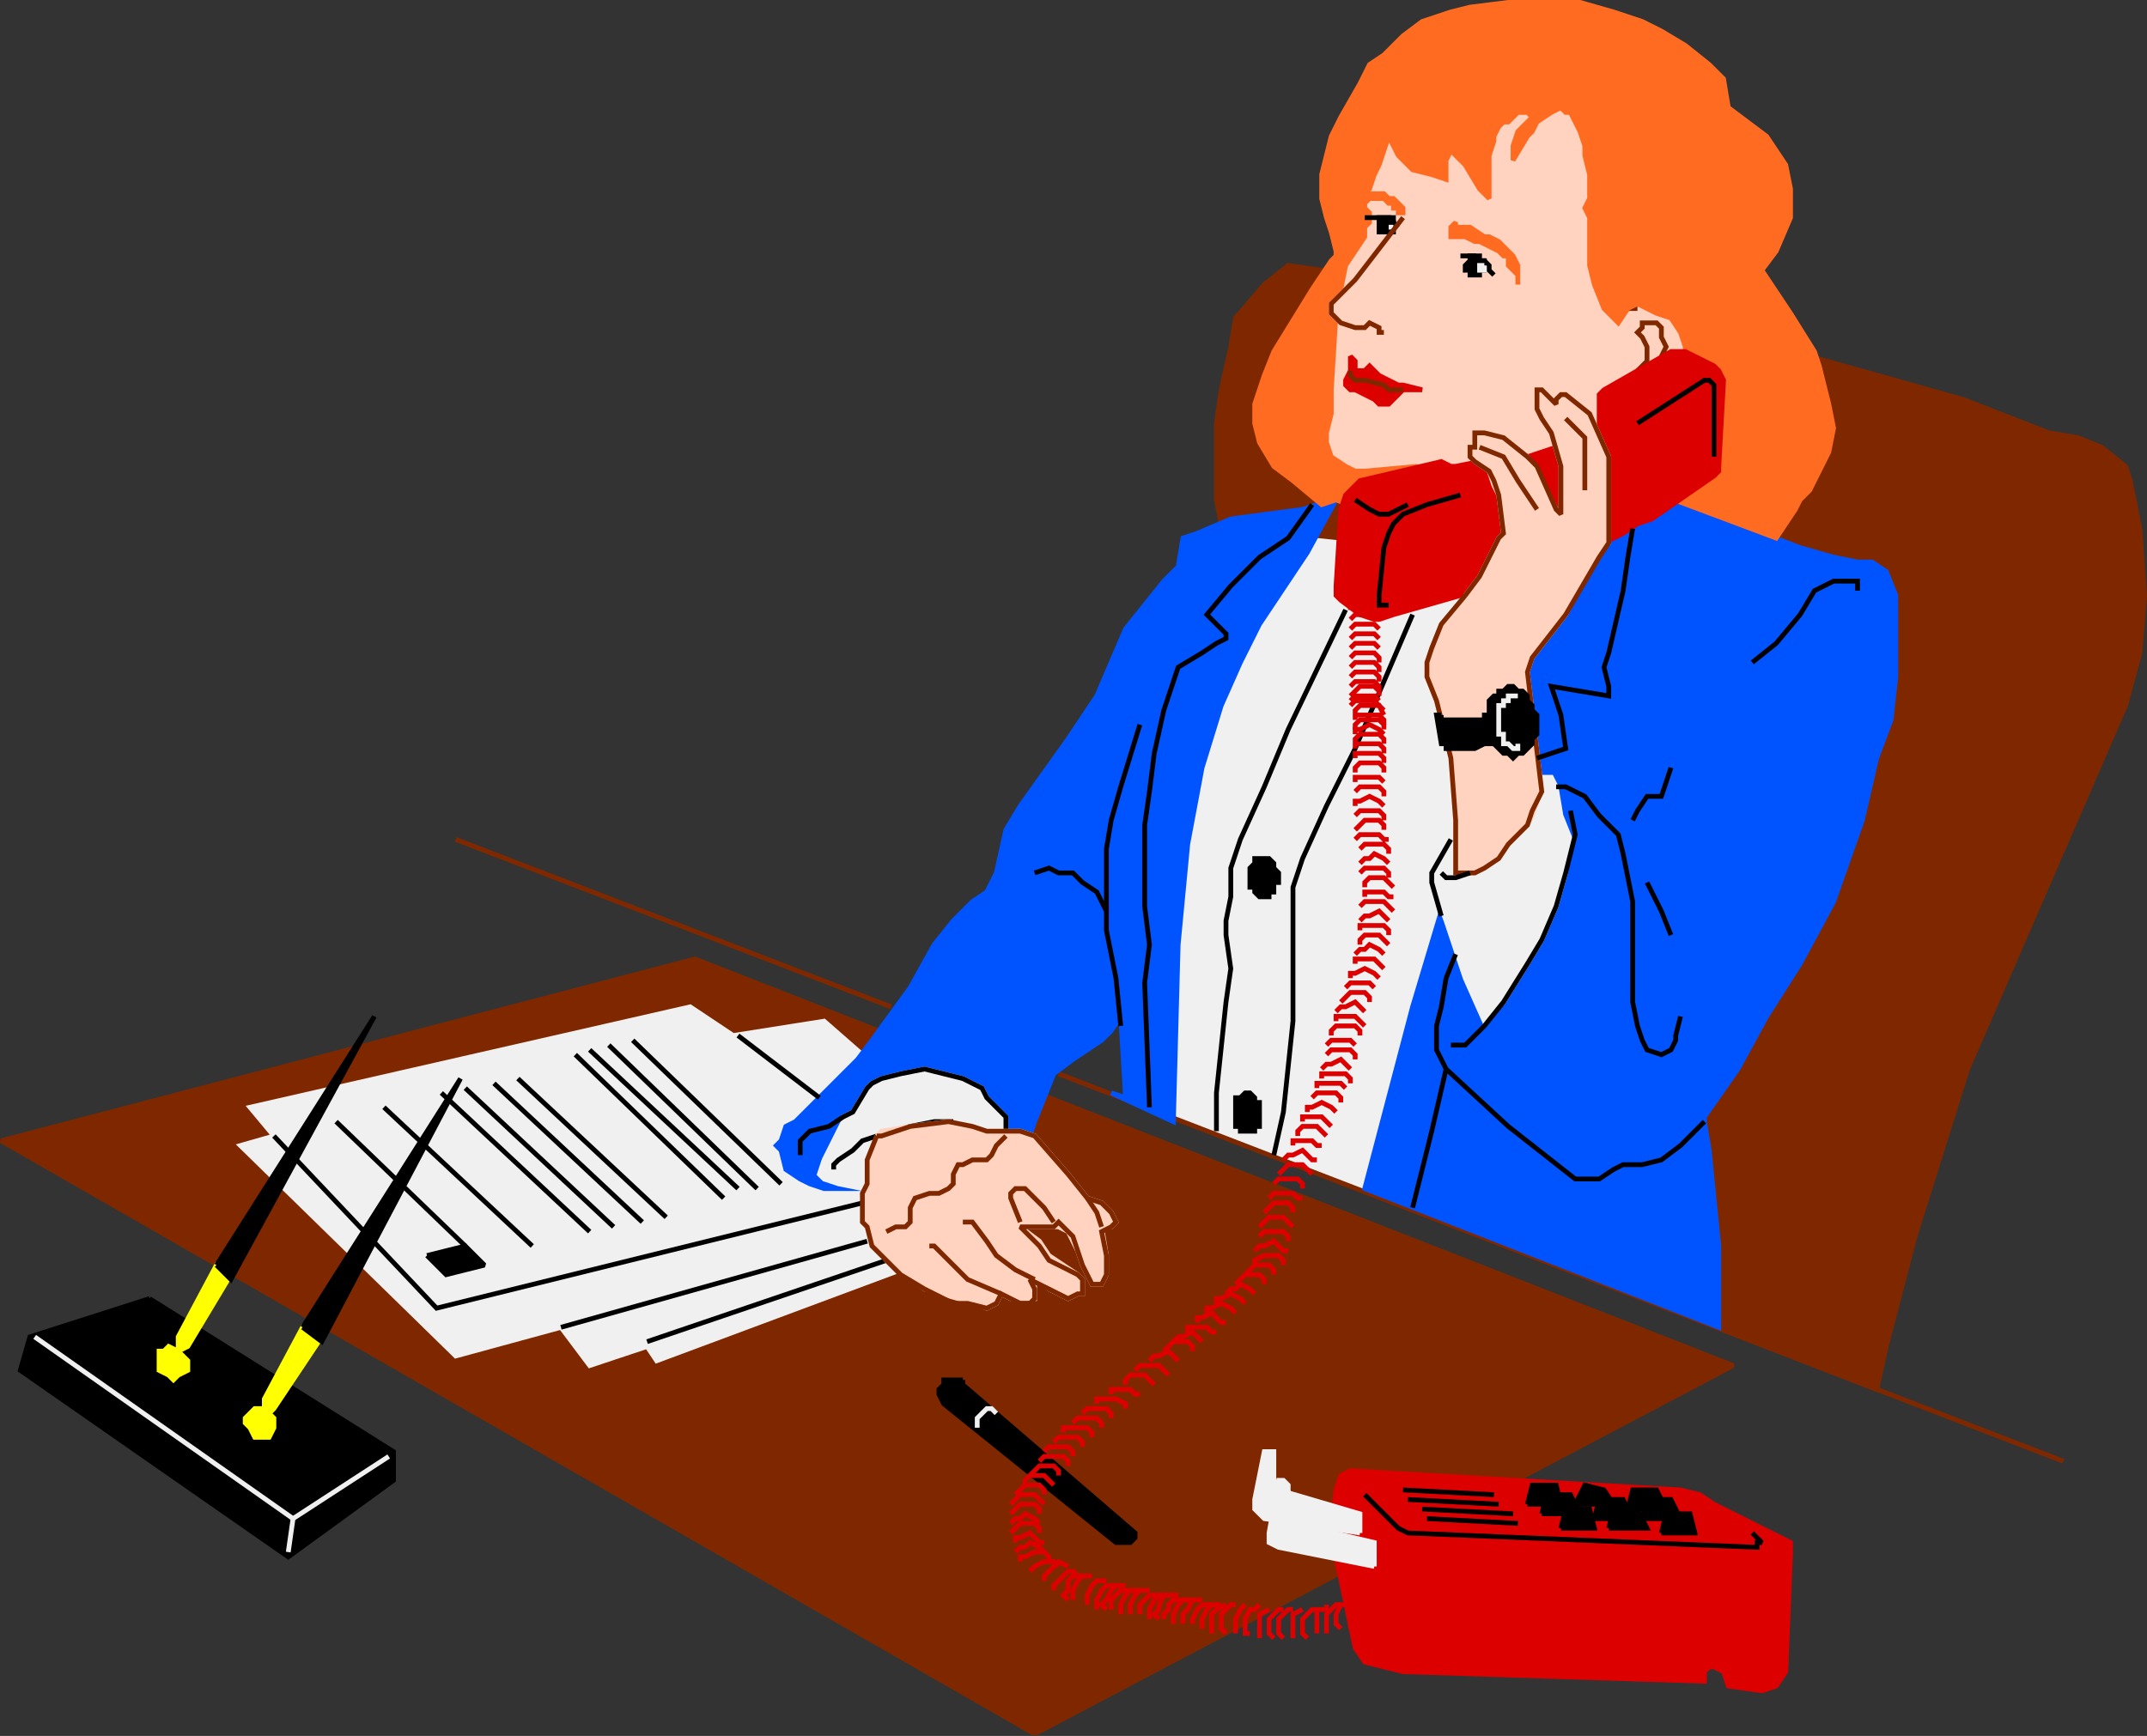
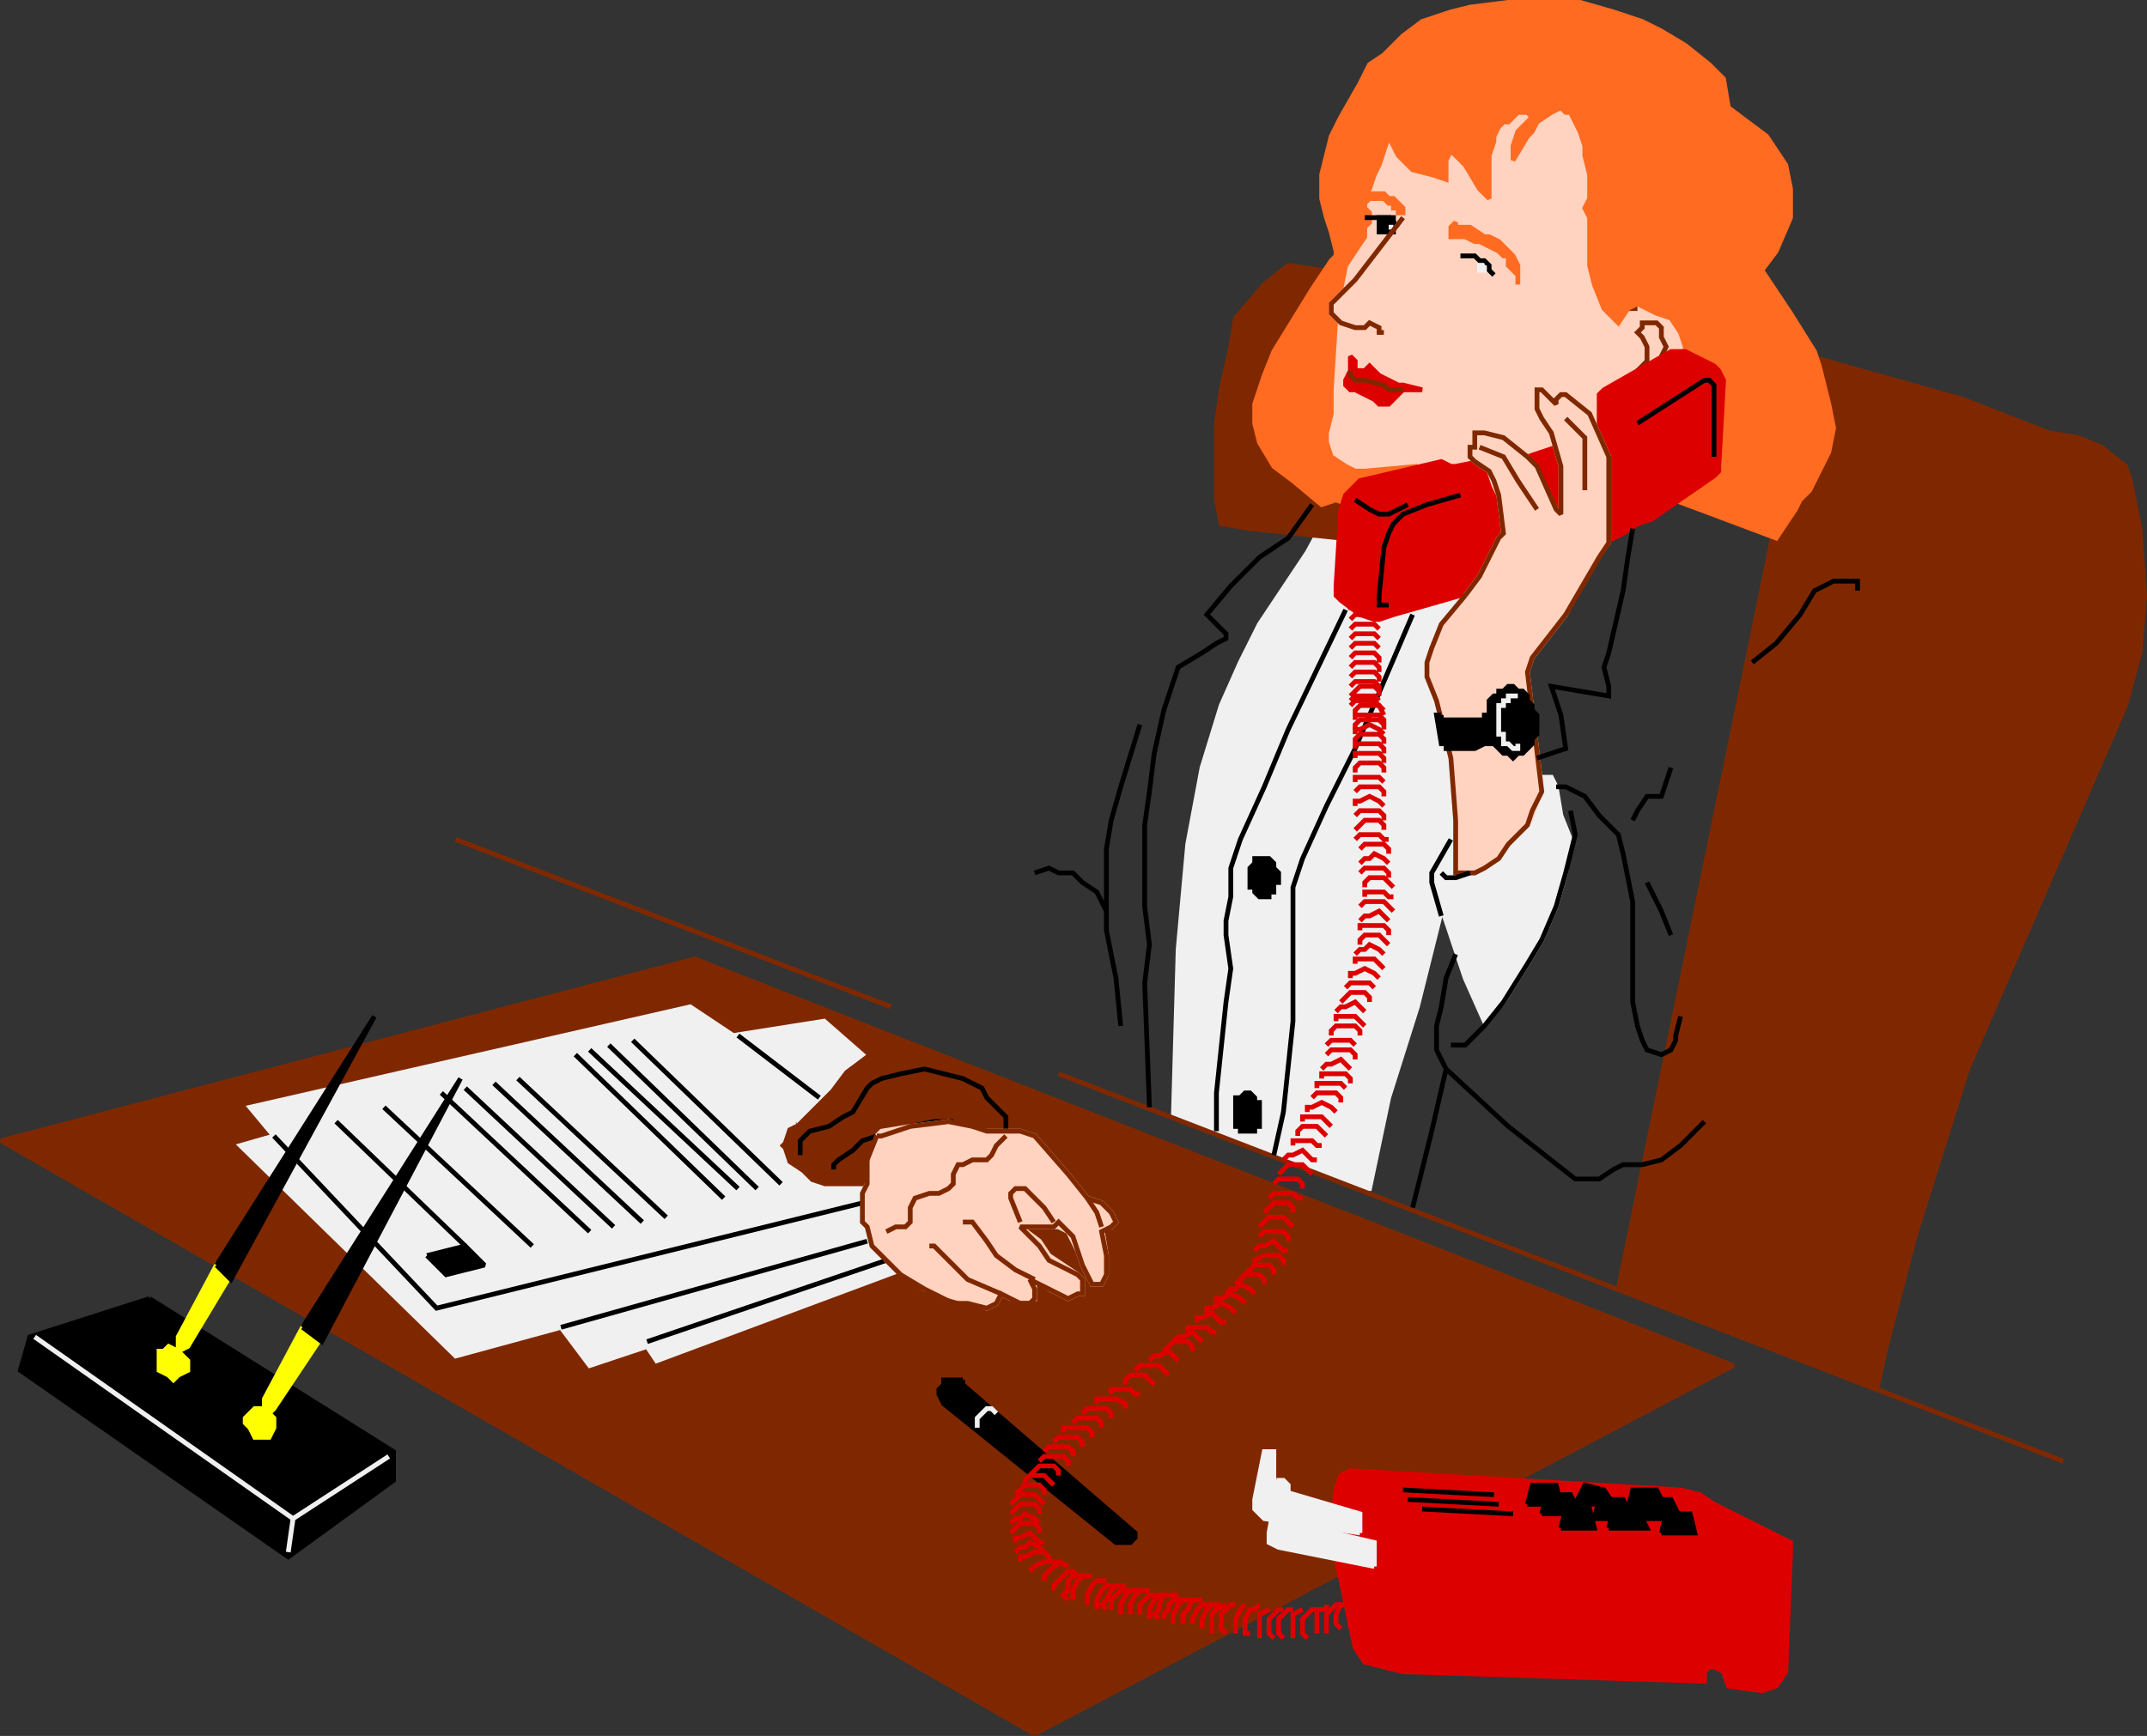
<svg xmlns="http://www.w3.org/2000/svg" width="448.75" height="362.942" version="1.2">
  <rect width="100%" height="100%" fill="#333333" stroke="none" />
  <g fill="none" fill-rule="evenodd" stroke="#000" stroke-miterlimit="2" font-family="'Sans Serif'" font-size="12.5" font-weight="400">
    <path fill="#f0f0f0" stroke="#f0f0f0" d="m317.249 125.5-16 65-5 20-6 19-4 19h-2l-39-15 1-35 2-22 3-16 4-13 4-9 4-8 10-15 6-11 38 21" vector-effect="non-scaling-stroke" />
    <path stroke="#7f2800" d="m221.249 224.5 210 81" vector-effect="non-scaling-stroke" />
    <path fill="#7f2800" stroke="#7f2800" d="m216.249 362.5-216-124 145-38 217 85-146 77" vector-effect="non-scaling-stroke" />
    <path fill="#f0f0f0" stroke="#f0f0f0" d="m166.249 234.5-2 1-1 3-1 1 1 1 1 3 3 2 2 2 3 1h8v1l1 3v4l1 3 3 4 4 3-1-1-51 19-2-3-12 4-6-8-22 6-45-44 7-2-5-6 92-21 9 6 19-3 8 7-4 3-3 4-7 7" vector-effect="non-scaling-stroke" />
    <path fill="#7f2800" stroke="#7f2800" d="m378.249 74.5 32 9 18 7 6 1 5 2 5 4 1 3 2 10 1 14-1 12-3 11-33 76-11 35-6 23-2 9-54-21 40-195m-98 38-2-28-2-28-7-1-5 4-6 7-1 6-2 9-1 7v16l1 5 6 1 19 2" vector-effect="non-scaling-stroke" />
-     <path fill="#0054ff" stroke="#0054ff" d="m279.249 104.5-6 11-10 15-4 8-4 9-4 13-3 16-2 21-1 37-13-6 3 1-1-17-2 3-2 2-3 2-3 2-4 3-4 10-1 3-35 11h-8l-3-1-2-1-3-2-1-4-1-1 1-1 1-3 2-1 7-7 6-6 3-4 8-11 5-9 4-5 4-4 3-2 2-4 2-9 3-5 10-14 6-9 6-14 8-10 3-3 1-6 3-1 7-3 15-2 12-4-5 2m53 1-31 85-6 20-5 19-5 19 74 29v-17l-2-20-1-6v-1l7-10 6-11 7-11 7-13 6-17 3-13 3-8 1-9v-17l-2-5-3-2h-3l-5-1-7-2-13-5-13-4h-18" vector-effect="non-scaling-stroke" />
    <path fill="#ffd3bf" stroke="#ffd3bf" d="m297.249 99.5-3-2-5 1h-6l-2-1-3-2-1-3v-2l1-4v-5l1-16 2-10 2-3 2-3v-2l1-1v-2l-1-1v-3l1-1 1-3 2-4 1-4 39-19 27 16 6 64-65 10" vector-effect="non-scaling-stroke" />
    <path stroke="#7f2800" d="m339.249 65.5 1-1h2m0 13 1-1 1-1v-3l-1-2-1-1 1-1v-1h3l1 1v2l1 2-1 2" vector-effect="non-scaling-stroke" />
    <path d="m295.249 128.5-12 28-6 12-5 11-2 6v28l-2 19-2 9" vector-effect="non-scaling-stroke" />
    <path fill="#d00" stroke="#d00" d="m278.249 319.5 1-8 1-3 2-1 69 4 4 1 3 2 14 7 2 1v2l-1 25-2 3-3 1-7-1-1-3-2-1h-1l-1 1v2l-63-2-4-1-4-1-2-3-4-19-1-6" vector-effect="non-scaling-stroke" />
    <path fill="#f0f0f0" stroke="#f0f0f0" d="m287.249 327.5-20-4-2-1v-2l2-11h1l1 1v7l1 1 17 4v5" vector-effect="non-scaling-stroke" />
-     <path d="m285.249 312.5 3 3 4 4 2 1 73 3v-1h1l-2-2m-68-3 19 1" vector-effect="non-scaling-stroke" />
    <path fill="#000" d="m326.249 319.5 1-4h5l1 4h-7m-125-31h-4v1l-1 1v1l1 2 36 29h3l1-1v-1l-36-31v-1" vector-effect="non-scaling-stroke" />
    <path stroke="#f0f0f0" d="M204.249 298.5v-2l1-1 1-1h1l1 1" vector-effect="non-scaling-stroke" />
    <path fill="#000" d="m31.249 271.5-25 8-2 7 56 39 22-16v-6l-51-32" vector-effect="non-scaling-stroke" />
    <path stroke="#f0f0f0" d="m7.249 279.5 54 38 20-13m-20 13-1 7" vector-effect="non-scaling-stroke" />
    <path d="m70.249 234.5 27 26m-17-29 31 29m6 17 64-18m-46 21 50-17" vector-effect="non-scaling-stroke" />
    <path stroke="#7f2800" d="m95.249 175.5 91 35" vector-effect="non-scaling-stroke" />
    <path fill="#f0f0f0" stroke="#f0f0f0" d="m314.249 209.5 5-8 3-5 3-7 2-7 1-7-2-5-1-6-1-2h-2l-19 13-4 7v2l3 8 4 12 4 9 4-4" vector-effect="non-scaling-stroke" />
    <path fill="#ff6b21" stroke="#ff6b21" d="M285.249 41.5h1v-1h3l1 1h1l1 1 1 1v1h-1v-1h-1v-1h-1l-1-1h-3l-1 1v-1m32 18v-4l-1-2-1-1-1-1-1-1-2-1h-1l-3-2h-3v-1l-1 1v2h3l2 1h1l2 1 2 1 1 1h1v2l1 1 1 1v2" vector-effect="non-scaling-stroke" />
    <path fill="#ff6b21" stroke="#ff6b21" d="m284.249 106.5 12-9-11 1h-2l-2-1-3-2-1-3v-2l1-4v-5l1-16 2-10 2-3 2-3v-2l1-1v-2l-1-1v-3l1-1 1-3 1-2 2-6 2 4 3 3 4 1 3 1v-4l1-2 1 1 2 2 3 5 2 2v-9l1-3v-1l1-2 1-1h1l1-1 1-1h2l1 1-1 1-1 1-1 1-1 3v3l3-5 1-1 1-2 3-2 2-1 1 1h1l1 2 1 2 1 3v2l1 4v5l-1 2 1 2v10l1 4 2 5 3 3 2-3 2-1 4 2 3 1 2 3 1 3v4l-5 27 24 9 2-3 2-3 1-2 2-2 2-4 2-4 1-5-1-5-1-4-1-4-1-3-5-8-6-9 3-4 3-7v-6l-1-5-4-6-8-6-1-6-3-3-5-4-5-3-4-2-6-2-7-2h-15l-8 1-4 1-6 2-4 3-4 4-3 2-2 4-4 7-2 4-1 4-1 4v5l1 4 1 3 1 4v1l-1 1-4 6-8 13-2 5-1 3-1 3v4l1 4 3 5 4 3 6 5 3-1 5 2" vector-effect="non-scaling-stroke" />
    <path fill="#ffd3bf" stroke="#ffd3bf" d="m293.249 45.5-10 13-4 4-1 1v2l1 1 1 1 3 1h2l1-1 2 1v1h1l4-24" vector-effect="non-scaling-stroke" />
    <path d="M285.249 45.5h6v1l1 1" vector-effect="non-scaling-stroke" />
    <path fill="#000" d="M291.249 47.5v-1h-1v-1h-2v3h3v-1" vector-effect="non-scaling-stroke" />
    <path d="M305.249 53.5h3l1 1h1l1 1v1l1 1" vector-effect="non-scaling-stroke" />
-     <path fill="#000" d="M310.249 55.5v-1h-1v-1h-2v1l-1 1v1h1v1h2v-1h1v-1" vector-effect="non-scaling-stroke" />
    <path fill="#f0f0f0" stroke="#f0f0f0" d="M291.249 47.5h-1 1m19 8h-1v1h1v-1" vector-effect="non-scaling-stroke" />
    <path stroke="#7f2800" d="m293.249 45.5-10 13-4 4-1 1v2l1 1 1 1 3 1h2l1-1 2 1v1h1" vector-effect="non-scaling-stroke" />
    <path fill="#d00" stroke="#d00" d="M282.249 77.5v-3l1 1v2h2l1-1 2 2 2 1 2 1h1l4 1h-4l-1 1-1 1-1 1h-2l-1-1-4-2h-1l-1-1v-1l1-2" vector-effect="non-scaling-stroke" />
    <path stroke="#7f2800" d="M282.249 77.5v1l1 1h2l4 1 1 1h3" vector-effect="non-scaling-stroke" />
    <path d="m281.249 127.5-12 25-5 12-5 11-2 6v6l-1 5v3l1 7-1 7-2 19v8" vector-effect="non-scaling-stroke" />
    <path fill="#000" d="M267.249 183.5v-1l-1-1v-1l-1-1h-3v1l-1 1v4h1v1l1 1h2v-1h1v-2h1v-1m-4 49v-2h-1v-1l-1-1h-1l-1 1h-1v6h1v1h3v-1h1v-3" vector-effect="non-scaling-stroke" />
-     <path fill="#f0f0f0" stroke="#f0f0f0" d="M210.249 236.5v-3l-1-1-2-2-1-1-1-2-4-2-4-1-4-1-5 1-4 1-2 1-1 1-3 5-2 1v1l-4 8-1 3 1 1 3 1 5 1 30-12" vector-effect="non-scaling-stroke" />
    <path d="m57.249 237.5 34 36 89-22m-26-35 17 13" vector-effect="non-scaling-stroke" />
    <path fill="#000" d="m89.249 262.5 8-2 4 4-8 2-4-4" vector-effect="non-scaling-stroke" />
    <path d="m92.249 228.5 31 29m-26-30 31 29m-25-30 31 29m-26-30 31 29m-19-34 31 30m-28-31 31 29m-27-30 31 30m-26-31 31 30" vector-effect="non-scaling-stroke" />
    <path fill="#f0f0f0" stroke="#f0f0f0" d="m284.249 320.5-20-3-2-2v-2l2-10h2v7l1 1 17 5v4" vector-effect="non-scaling-stroke" />
    <path d="m297.249 315.5 19 1m-22-3 19 1m-20-3 19 1" vector-effect="non-scaling-stroke" />
    <path fill="#000" d="m322.249 316.5 1-4h5l2 4h-8" vector-effect="non-scaling-stroke" />
    <path fill="#000" d="m319.249 314.5 1-4h5l1 4h-7m17 5 1-4h5l2 4h-8" vector-effect="non-scaling-stroke" />
    <path fill="#000" d="m333.249 317.5 1-4h5l2 4h-8" vector-effect="non-scaling-stroke" />
    <path fill="#000" d="m329.249 314.5 2-4 4 1 2 3h-8m18 6 1-4h5l1 4h-7" vector-effect="non-scaling-stroke" />
    <path fill="#000" d="m343.249 317.5 1-4h5l2 4h-8" vector-effect="non-scaling-stroke" />
    <path fill="#000" d="m340.249 315.5 1-4h5l2 4h-8" vector-effect="non-scaling-stroke" />
    <path stroke="#d00" d="M282.249 127.5v-1h5l1 1m-6 2 1-1h4l1 1m-6 2 1-1h4l1 1m-6 2 1-1h4l1 1m-6 2 1-1h4l1 1m-6 2 1-1h4l1 1v1m-6 1 1-1h4l1 1v1m-6 1 1-1h4l1 1v1m-6 1 1-1h4l1 1v1" vector-effect="non-scaling-stroke" />
    <path stroke="#d00" d="m282.249 145.5 1-1 1-1h3l1 1v1m-6 1 1-1h4l1 1m-6 1 1-1h4l1 1 1 1" vector-effect="non-scaling-stroke" />
    <path stroke="#d00" d="M283.249 149.5v-1l1-1h4l1 2m-6 1v-1h5l1 1v1" vector-effect="non-scaling-stroke" />
    <path stroke="#d00" d="M283.249 152.5v-1l1-1h4l1 1v1" vector-effect="non-scaling-stroke" />
    <path stroke="#d00" d="M283.249 153.5v-1h1l2-1 2 1 1 1m-6 2v-1l1-1h4l1 1v1m-6 1v-1h5l1 1v1m-6 1v-1h5l1 1v1m-6 2v-1l1-1h4l1 1v1m-6 2v-1h5l1 1m-6 2 1-1h4l1 1v1m-6 2v-1h1l2-1 2 1 1 1m-6 2 1-1h4l1 1v1m-6 2 1-1 1-1h3l1 1v1m-6 2 1-1h4l1 1h1m-6 2 1-1h4l1 1v1m-6 2 1-1h1l1-1 2 1 1 1m-6 2 1-1h4l1 1v1m-5 2v-1l1-1h3l1 1 1 1m-6 2v-1h4l1 1h1m-7 2 1-1h4l1 1 1 1m-7 2 1-1h1l2-1 1 1 1 1m-6 2v-1h5l1 1v1m-6 2v-1l1-1h3l1 1 1 1m-7 2 1-1h1l1-1 2 1 1 1m-6 2v-1h4l1 1 1 1m-7 2v-1h1l2-1 2 1 1 1m-7 2 1-1h4l1 1m-7 3 1-1 1-1h3l1 1v1m-7 2 1-1h1l2-1 1 1 1 1m-6 2v-1h4l1 1 1 1m-7 2v-1l1-1h4l1 1v1m-7 2 1-1h4l1 1m-6 2 1-1h4l1 1v1m-7 2 1-1h1l2-1 1 1 1 1m-6 2v-1h5l1 1v1m-7 1v-1h5l1 1m-7 2 1-1h4l1 1v1m-7 2v-1h1l2-1 2 1 1 1m-7 2v-1h4l1 1 1 1m-7 2v-1l1-1h3l1 1 1 1m-7 2v-1h4l1 1h1m-8 3 1-1h1l2-1 1 1 1 1h1m-8 3 1-1 1-1h3l1 1 1 1m-8 2 1-1h4l1 1v1m-7 2 1-1h4l1 1h1m-8 3 1-1 1-1h3l1 1v1m-7 3 1-1 1-1h3l1 1 1 1m-7 2 1-1h4l1 1v1m-7 2 1-1h1l2-1 1 1 1 1h1m-7 3v-1l2-1h3l1 1v1m-8 2 1-1 1-1h3l1 1v1m-8 2 1-1 1-1h3l1 1v1m-8 2 1-1h1l1-1 2 1 1 1m-8 2v-1h1l2-1 2 1 1 1m-8 2v-1h1l2-1 2 1 1 1m-8 2v-1h1l2-1 1 1 1 1h1m-8 2v-1h4l1 1h1m-9 2 1-1h1l2-1 1 1 1 1m-8 2 1-1 1-1h3l1 1v1m-9 2 1-1h1l2-1 1 1 1 1m-9 2 1-1h4l1 1 1 1m-9 2v-1l1-1h3l1 1 1 1m-9 2v-1h4l1 1h1m-9 2v-1h4l2 1v1m-9 1 1-1h4l1 1v1m-8 1 1-1h4l1 1v1m-8 1v-1h5l1 1v1m-8 1 1-1h4l1 1v1m-8 1 1-1h4l1 1v1m-7 1 1-1h4l1 1v1m-8 2 1-1 1-1h3l1 1v1m-7 2v-1l1-1h3l1 1 1 1m-8 2 1-1 1-1h3l1 1v1m-7 2 1-1 1-1h3l1 1 1 1m-7 2 1-1 1-1h3l1 1v1m-6 2 1-1h1l1-1 2 1 1 1m-6 2 1-1 1-1h3l1 1v1m-5 2v-1h1l2-1 1 1 1 1h1m-6 2 1-1h1l1-1 2 1 1 1m-5 2v-1h1l2-1h2l1 1v1m-4 2 1-1 2-1h2l1 1" vector-effect="non-scaling-stroke" />
    <path stroke="#d00" d="M218.249 330.5v-1l1-1 1-1 1-1 2 1m-3 5v-1l1-1 1-1 1-1h1l1 1" vector-effect="non-scaling-stroke" />
    <path stroke="#d00" d="m223.249 334.5-1-1 1-1v-2l1-1h3" vector-effect="non-scaling-stroke" />
    <path stroke="#d00" d="M224.249 334.5v-2l1-2 1-1h2m-1 6v-2l1-2 1-1h2m-2 6v-2l1-2 1-1h2" vector-effect="non-scaling-stroke" />
    <path stroke="#d00" d="m231.249 336.5-1-1 1-1 1-2 1-1h2" vector-effect="non-scaling-stroke" />
    <path stroke="#d00" d="M232.249 336.5v-2l1-1 1-1h2" vector-effect="non-scaling-stroke" />
    <path stroke="#d00" d="M234.249 337.5v-2l1-2 1-1h2" vector-effect="non-scaling-stroke" />
    <path stroke="#d00" d="M236.249 337.5v-2l1-2 1-1h2m-2 5v-2l1-1 1-1h2" vector-effect="non-scaling-stroke" />
    <path stroke="#d00" d="M240.249 338.5v-2l1-2 1-1h2" vector-effect="non-scaling-stroke" />
    <path stroke="#d00" d="m242.249 338.5-1-1 1-1v-1l1-2h3" vector-effect="non-scaling-stroke" />
    <path stroke="#d00" d="M243.249 338.5v-1l1-1v-1l1-1h3" vector-effect="non-scaling-stroke" />
    <path stroke="#d00" d="M245.249 339.5v-2l1-2 1-1h2m-2 5v-2l1-1 1-2h2m-2 5v-1l1-2 1-1h2" vector-effect="non-scaling-stroke" />
    <path stroke="#d00" d="M251.249 340.5v-2l1-2 1-1h2" vector-effect="non-scaling-stroke" />
    <path stroke="#d00" d="M253.249 341.5v-4l1-1 2-1m0 6-1-1v-3l1-1 1-1h1m0 6v-3l1-2 1-1m1 6h-1v-3l1-2h1l1-1m0 7v-5l2-1m1 6-1-1v-3l1-1 1-1h1" vector-effect="non-scaling-stroke" />
    <path stroke="#d00" d="m268.249 342.5-1-1v-3l1-1 1-1h1m0 6v-5l2-1m1 6-1-1v-3l1-1 1-1h1m0 5v-5h2v-1m0 6v-4l1-1 1-1h1" vector-effect="non-scaling-stroke" />
    <path stroke="#d00" d="m280.249 340.5-1-1v-2l1-2h1l1-1m0 6v-6h2m1 5-1-1v-3l1-1 1-1h1" vector-effect="non-scaling-stroke" />
    <path d="M174.249 244.5v-1l1-1 3-2 2-2 3-1 3-1 4-1 5-1h4m126-70h2l4 2 3 4 4 4 1 4 1 5 1 5v21l1 5 1 3 1 2 3 1 2-1 1-2v-1l1-4" vector-effect="non-scaling-stroke" />
    <path fill="#d00" stroke="#d00" d="m309.249 96.5-5 1h-1l-2-1-17 4-2 2-1 1-1 3-1 16v2l1 1 4 3 3 1h1l3-1 14-4 11-4-1-18-6-6m25-6v-8l1-1 14-8h3l6 3 1 1 1 2-1 18v1l-1 1-13 9-3 1-3 2-6 3 1-24m-15 5 6-2 2 1v14h-4l-4-13" vector-effect="non-scaling-stroke" />
    <path d="m305.249 103.5-7 2-5 2-2 2-1 2-1 3-1 10v2h2m-7-22 3 2 2 1h2l4-2m48-17 14-9h1l1 1v15" vector-effect="non-scaling-stroke" />
    <path fill="#ffd3bf" stroke="#ffd3bf" d="m306.249 124.5 3-4 3-6 1-2 1-1-1-8-1-2-1-3-3-2-1-1v-2h1v-3h2l4 1 5 4 2 3 4 8 1 1v-10l-2-7-2-3-1-2v-4h1l3 3v-1l1-1h1l5 4 4 9v18l-3 3-6 12-7 9-1 3 3 25-1 2-1 3-1 2-1 1-3 3-3 3-2 2-2 1h-4v-11l-1-13-3-12-2-5v-3l1-3 2-5 5-5v-1" vector-effect="non-scaling-stroke" />
    <path stroke="#7f2800" d="m306.249 124.5 3-4 3-6 1-2 1-1-1-8-1-3-1-2-3-2-1-1v-2h1v-3h2l4 1 5 4 2 2 4 9 1 1v-10l-2-7-2-3-1-2v-4h1l3 3v-1l1-1h1l5 4 4 9v18l-2 3-7 12-7 9-1 3 3 25-1 2-1 2-1 3-1 1-3 3-2 3-3 2-2 1h-4v-11l-1-13-3-12-2-5v-3l1-3 2-5 5-6" vector-effect="non-scaling-stroke" />
    <path stroke="#7f2800" d="m309.249 93.5 5 2 3 5 4 6m6-19 4 4v11" vector-effect="non-scaling-stroke" />
    <path fill="#000" d="M301.249 149.5h-1l1 6h1v1h6l2-1h2l1 1 1 1h1l1 1 1-1h1l1-1 1-1v-1l1-1v-4l-1-1v-1l-1-1v-1l-1-1h-1l-1-1h-1l-1 1h-1v1h-1l-1 1v3h-1v1h-9v-1" vector-effect="non-scaling-stroke" />
    <path stroke="#f0f0f0" d="M317.249 145.5h-2v1h-1v1h-1v6h1v2h1l1 1h1v-1" vector-effect="non-scaling-stroke" />
    <path d="m307.249 182.5-3 1h-2l-1-1" vector-effect="non-scaling-stroke" />
    <path fill="#ff0" stroke="#ff0" d="m67.249 279.5-10 15-1 1 1 1v2l-1 2h-3l-1-2-1-1v-1l1-1 1-1h2v-2l8-15 4 2" vector-effect="non-scaling-stroke" />
    <path fill="#000" d="m63.249 277.5 33-52-29 55-4-3" vector-effect="non-scaling-stroke" />
    <path fill="#ff0" stroke="#ff0" d="m48.249 266.5-9 15-2 1 2 2v2l-2 1-1 1-1-1-2-1v-4h1l1-1 2 1v-3l8-15 3 2" vector-effect="non-scaling-stroke" />
    <path fill="#000" d="m45.249 264.5 33-52-30 55-3-3" vector-effect="non-scaling-stroke" />
    <path d="m303.249 175.5-4 7v2l2 7m43-7 3 6 2 5m0-35-2 6h-3l-2 3-1 2m25-33 5-4 5-6 3-5 4-2h5v2m-47-13-1 6-1 7-3 13-1 3 1 4v2l-12-2 2 6 1 7-6 2m-47-53-5 7-6 4-6 6-5 6 4 4v1l-2 1-3 2-5 3-3 9-2 9-1 8-1 7v17l1 8-1 8 1 26m-2-80-4 13-2 7-1 6v17l2 10 1 10m68 9-3 13-4 16m-79-70 3-1 2 1h3l2 2 3 2 2 4m125 44-5 5-4 3-4 1h-4l-2 1-3 2h-5l-14-11-13-12-1-2-1-2v-5l1-4 1-6 2-5m-137 42v-3l2-2 4-1 3-2 2-1 3-5 1-1 2-1 4-1 5-1 4 1 4 1 4 2 1 2 1 1 2 2 1 1v3-2" vector-effect="non-scaling-stroke" />
    <path d="m328.249 169.5 1 5-2 8-2 7-3 7-3 5-5 8-4 5-1 1-1 1-2 2h-3" vector-effect="non-scaling-stroke" />
    <path fill="#ffd3bf" stroke="#ffd3bf" d="m183.249 237.5-1 5-1 5-1 2 1 3v4l1 3 3 4 4 3 4 3 7 2 3 1 3 1 2-1 1-2 2 1h5v-4l3 2 4 2 2-1h1v-3l-1-1-6-4-2-3-4-3h8l2 1 2 4 1 3 1 2 1 2h2l1-2v-4l-1-6h2l1-1-1-2-1-1-1-1-3-1-4-5-7-8-3-1h-10l-5-2-8 1-6 1-1 1" vector-effect="non-scaling-stroke" />
    <path stroke="#7f2800" d="m185.249 257.5 2-1h2l1-1v-3l1-2 3-1h2l2-1 1-1v-2l1-2h1l2-1h3l1-1 1-2 1-1 1-1m-16 23h1l1 1 6 6 7 3m-8-15h2l3 4 2 3 4 3 4 2m-3-12-2-5v-1l1-1h2l1 1 3 3 2 3m7-5 2 3 1 3" vector-effect="non-scaling-stroke" />
    <path stroke="#7f2800" d="m183.249 237.5-2 5v5l-1 2v6l1 1 1 4 3 3 3 3 5 3 6 3h3l4 1 2-1 1-2 2 1 2 1h2l1-1v-2l-1-2 4 2 4 2 2-1h1v-3l-1-1-6-3-2-3-4-4h7l1-1 3 3 1 3 1 3 1 2 1 2h2l1-2v-4l-1-5 2-1 1-1-1-2-1-1-1-1-3-1-4-5-7-8-3-1h-7l-3-1-5-1-8 1-6 2h-1" vector-effect="non-scaling-stroke" />
  </g>
</svg>